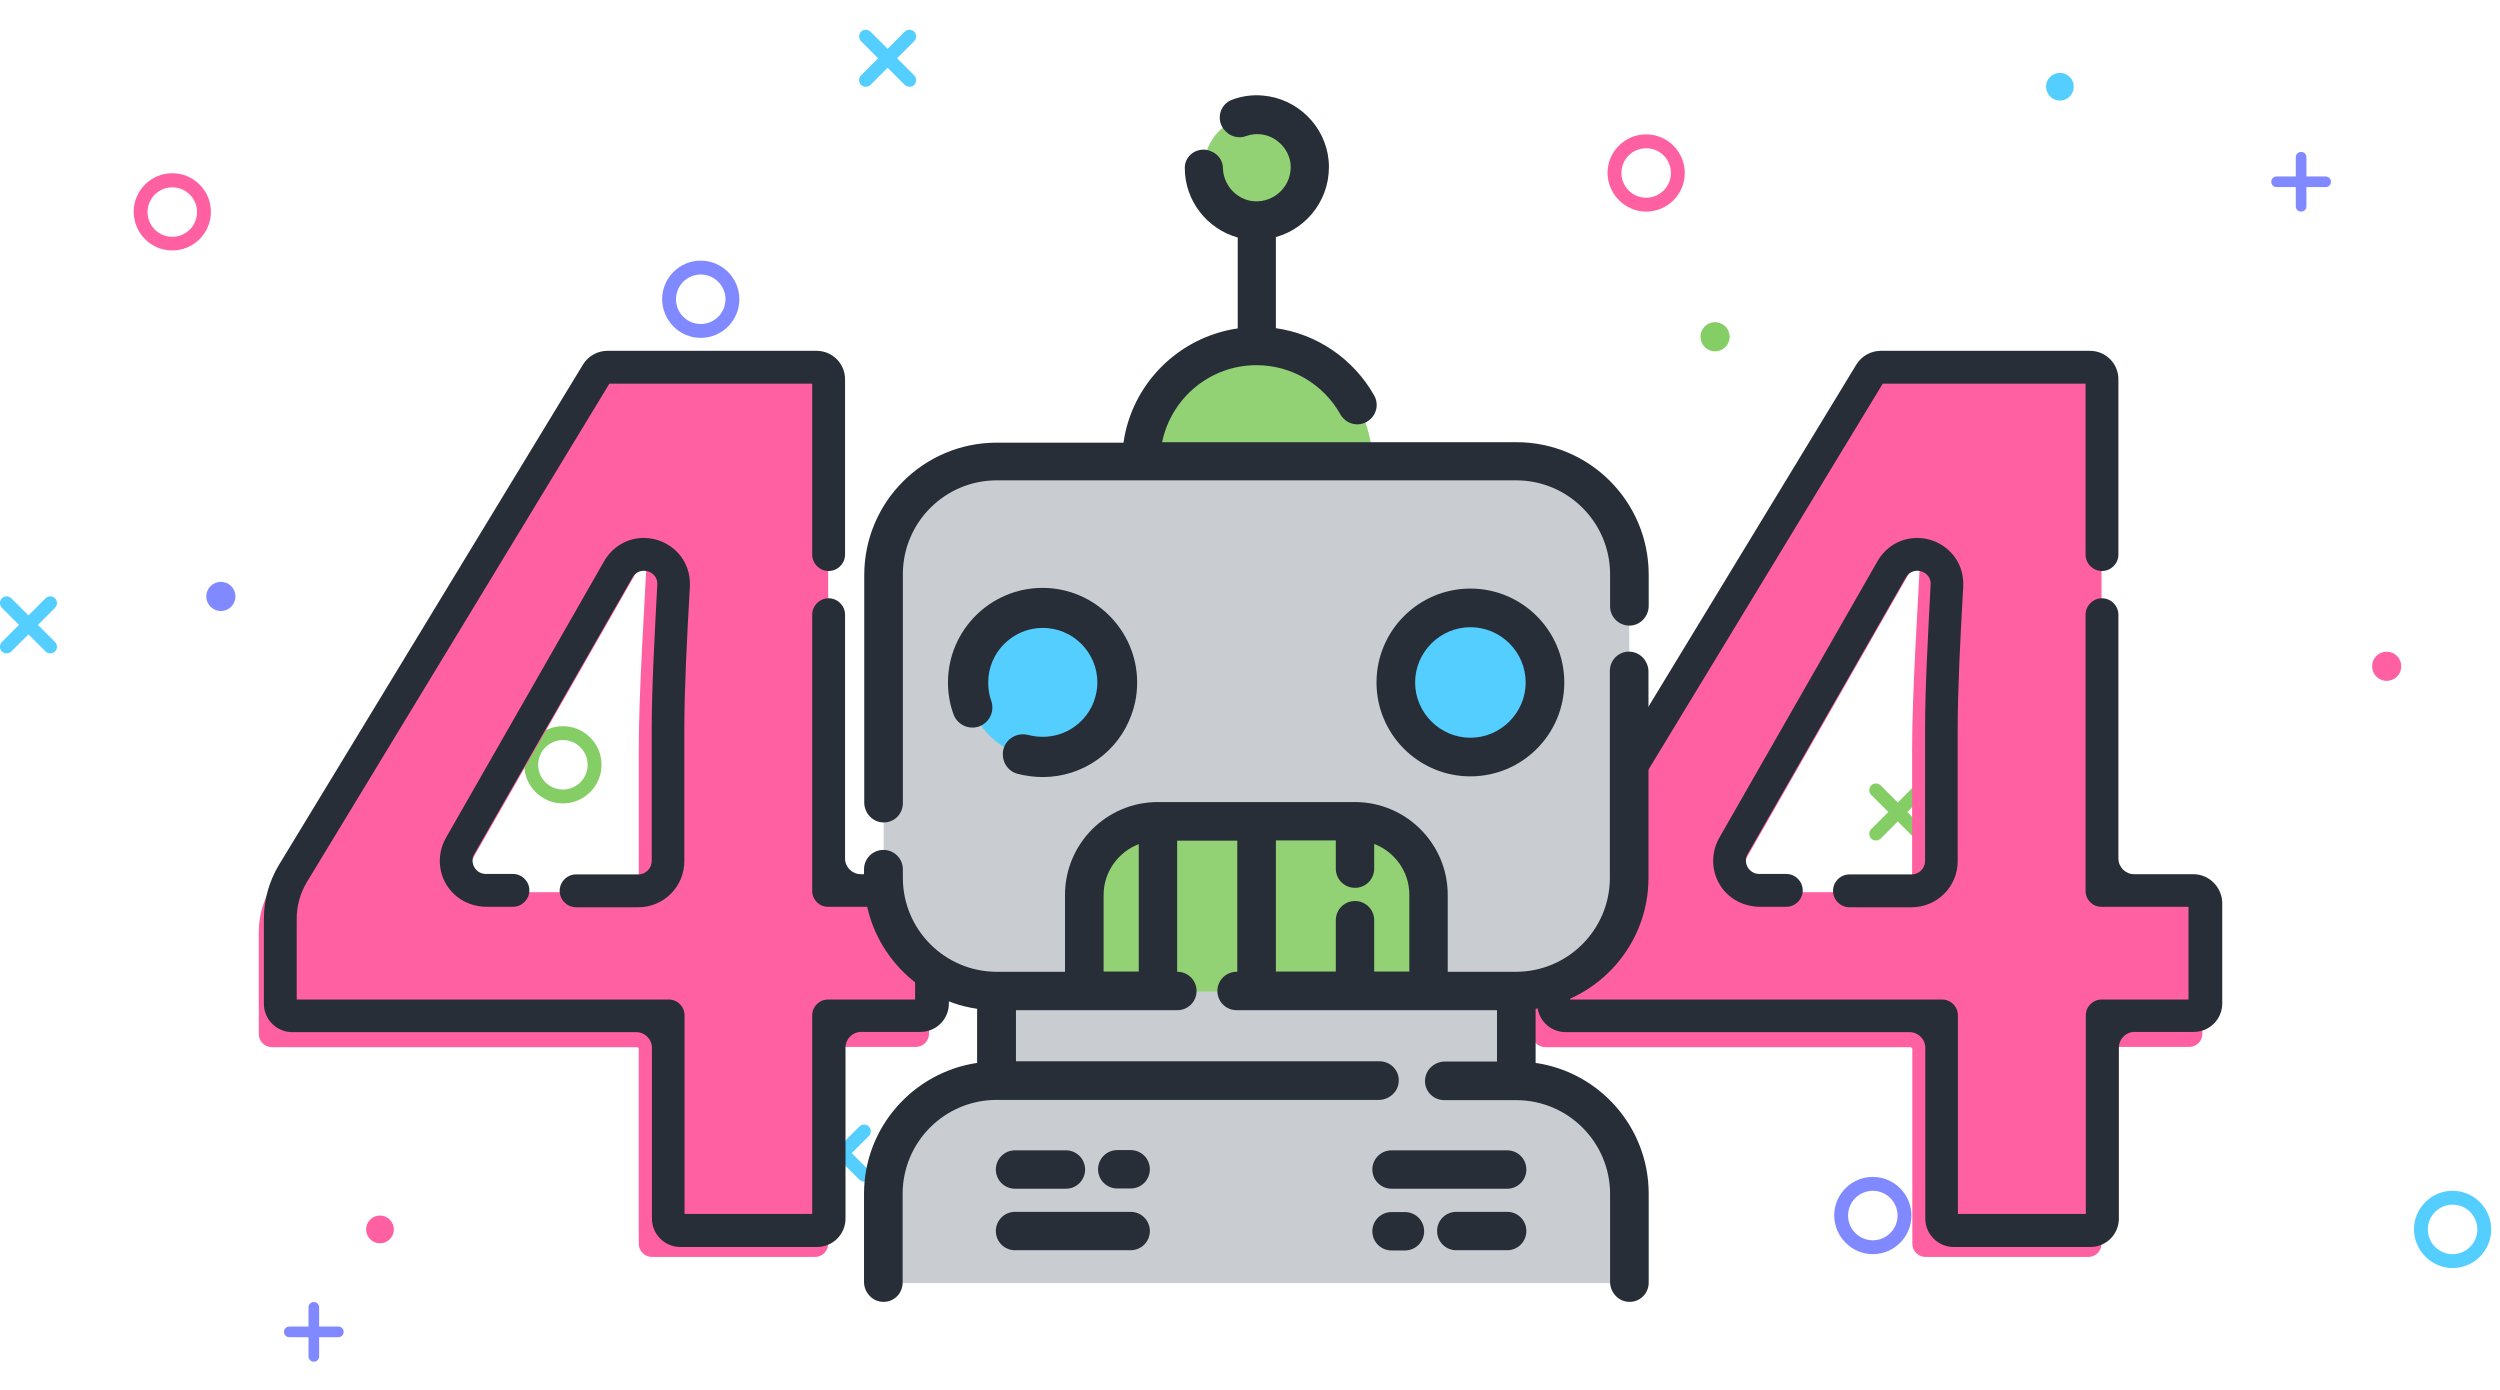
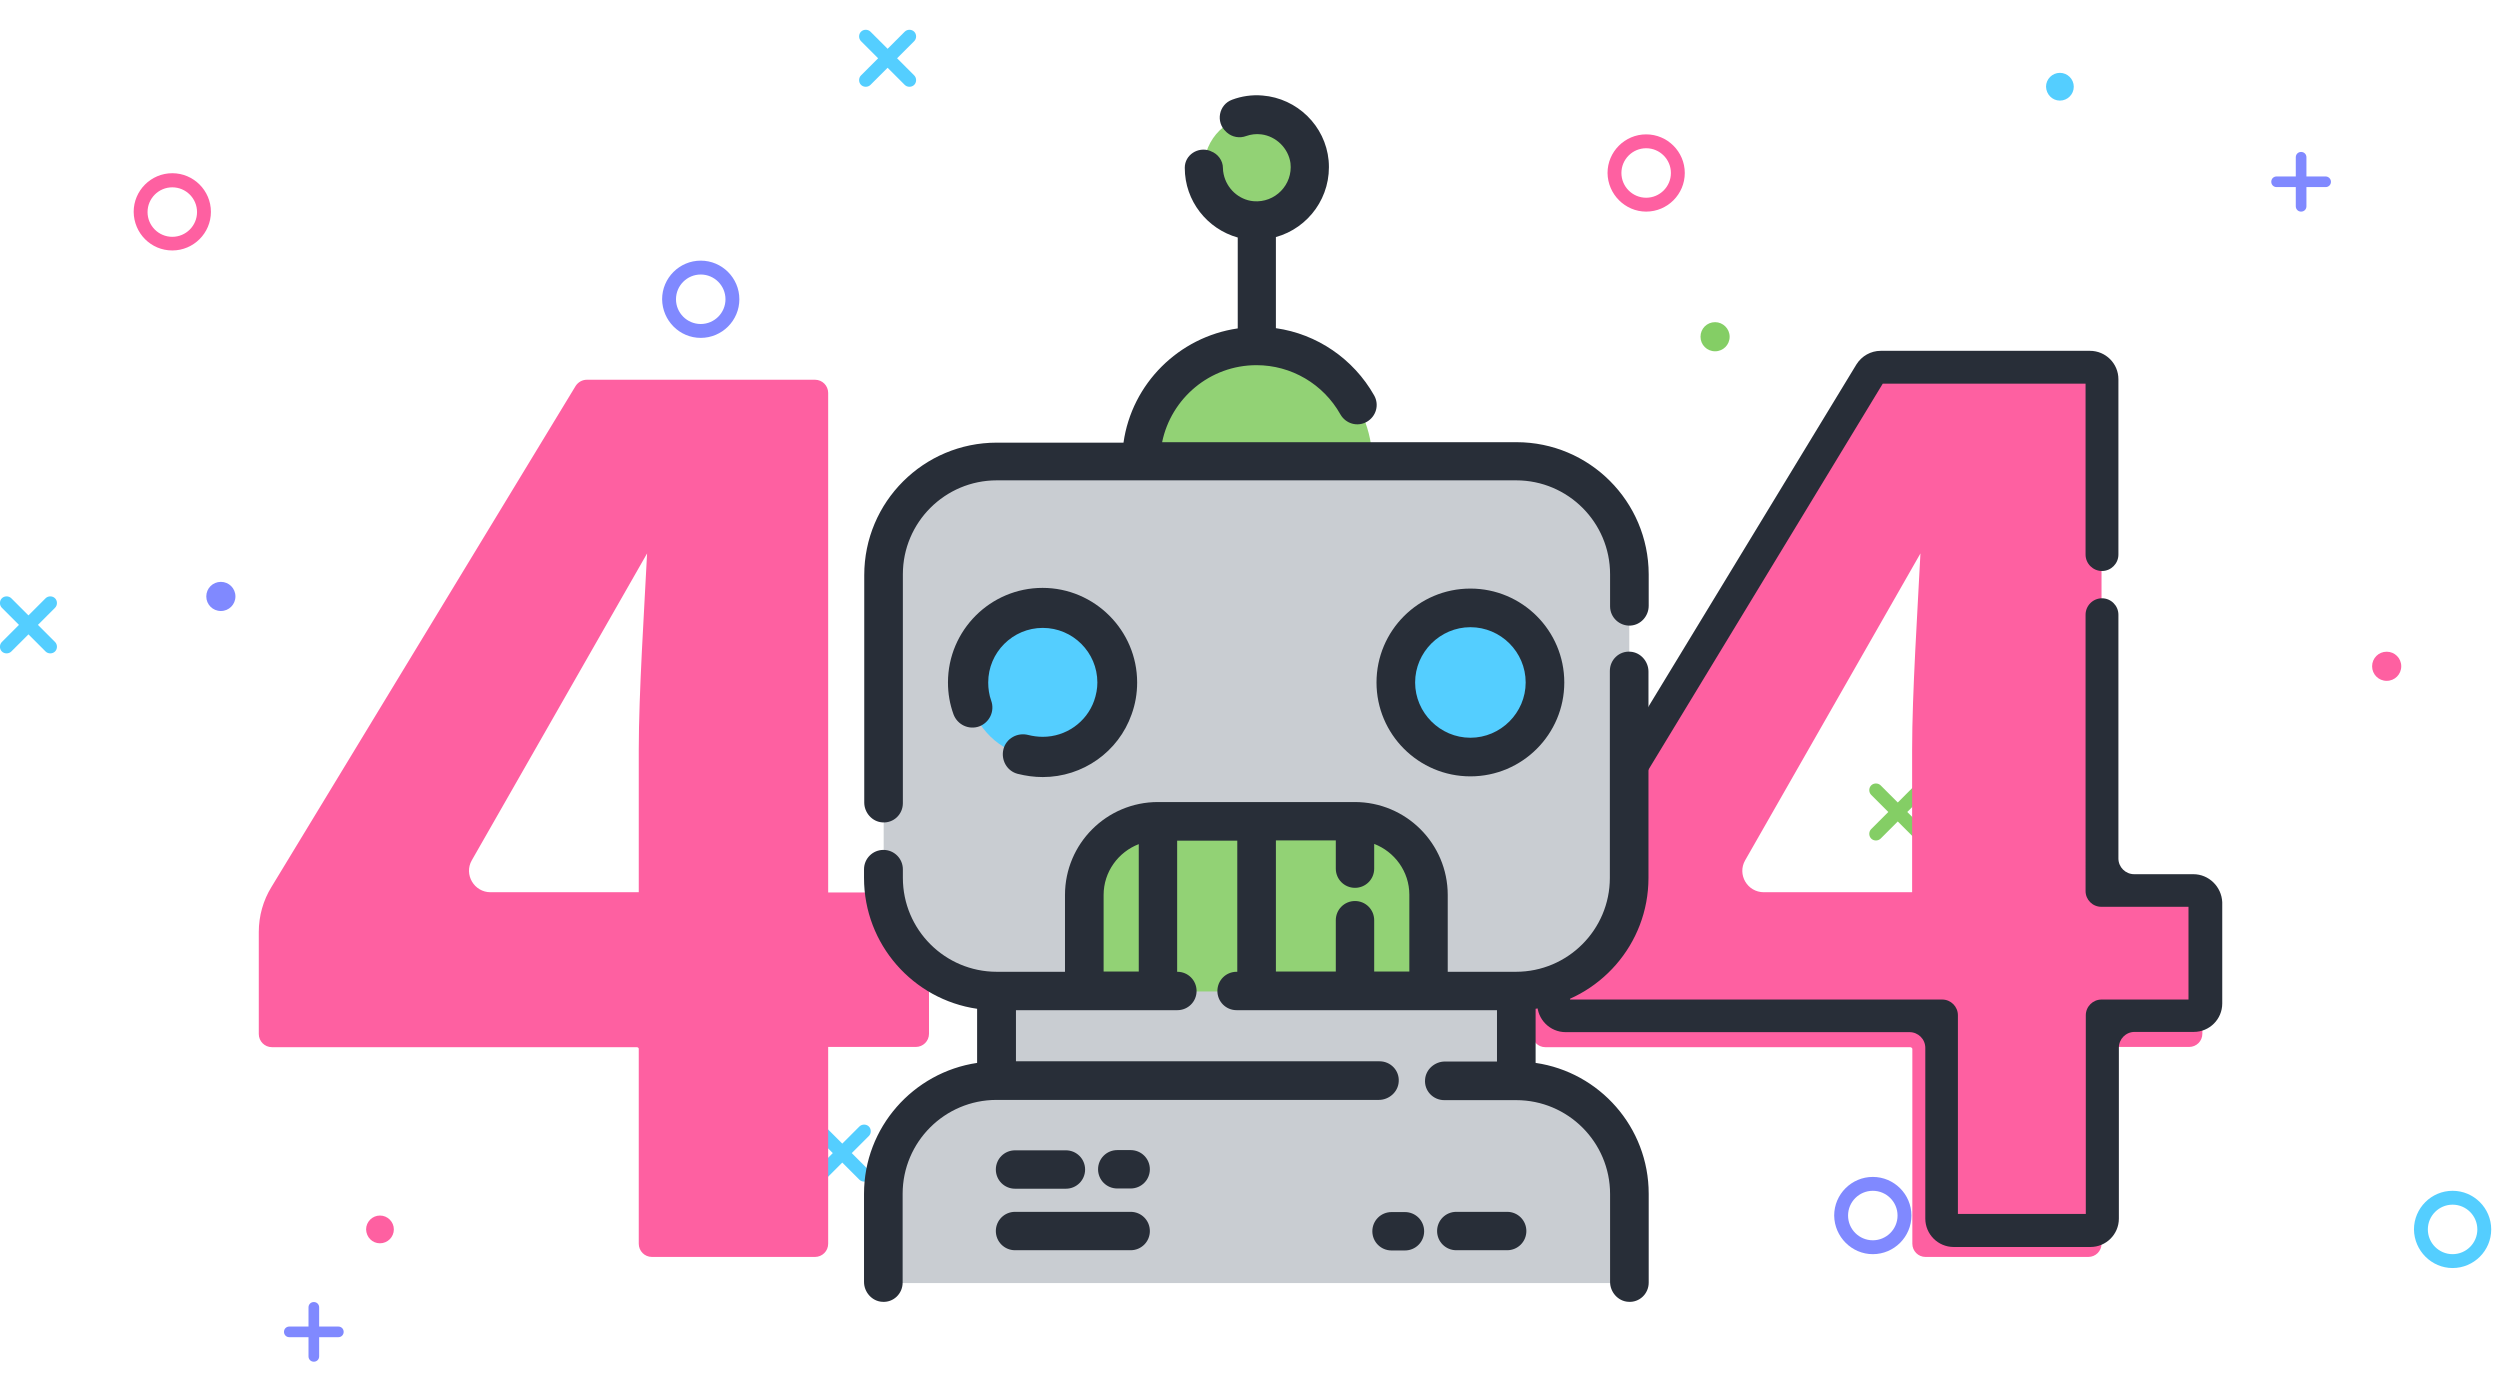
<svg xmlns="http://www.w3.org/2000/svg" version="1.1" id="Layer_1" x="0px" y="0px" viewBox="0 0 1081 601" style="enable-background:new 0 0 1081 601;" xml:space="preserve">
  <style type="text/css">
	.st0{fill:#FE60A1;}
	.st1{fill:#8089FF;}
	.st2{fill:#84CE65;}
	.st3{fill:#54CEFF;}
	.st4{fill:#fe60a1;}
	.st5{fill:#282E38;}
	.st6{fill:#C9CDD2;}
	.st7{fill:#92D275;}
</style>
  <g id="_x2014_ÎÓÈ_x5F_1">
    <g>
      <path class="st0" d="M711.8,91.5c9.2,0,16.7-7.5,16.7-16.7s-7.5-16.7-16.7-16.7s-16.7,7.5-16.7,16.7    C695.2,84,702.7,91.5,711.8,91.5z M711.8,64.1c5.9,0,10.7,4.8,10.7,10.7s-4.8,10.7-10.7,10.7s-10.7-4.8-10.7-10.7    S705.9,64.1,711.8,64.1z" />
      <path class="st0" d="M74.5,108.3c9.2,0,16.7-7.5,16.7-16.7s-7.5-16.7-16.7-16.7s-16.7,7.5-16.7,16.7    C57.9,100.9,65.3,108.3,74.5,108.3z M74.5,81c5.9,0,10.7,4.8,10.7,10.7c0,5.9-4.8,10.7-10.7,10.7s-10.7-4.8-10.7-10.7    S68.6,81,74.5,81z" />
      <path class="st1" d="M303,146.1c9.2,0,16.7-7.5,16.7-16.7s-7.5-16.7-16.7-16.7s-16.7,7.5-16.7,16.7    C286.4,138.6,293.8,146.1,303,146.1z M303,118.7c5.9,0,10.7,4.8,10.7,10.7c0,5.9-4.8,10.7-10.7,10.7s-10.7-4.8-10.7-10.7    C292.3,123.5,297.1,118.7,303,118.7z" />
-       <path class="st2" d="M243.4,347.4c9.2,0,16.7-7.5,16.7-16.7s-7.5-16.7-16.7-16.7s-16.7,7.5-16.7,16.7S234.2,347.4,243.4,347.4z     M243.4,320c5.9,0,10.7,4.8,10.7,10.7c0,5.9-4.8,10.7-10.7,10.7s-10.7-4.8-10.7-10.7S237.5,320,243.4,320z" />
      <path class="st1" d="M809.8,542.3c9.2,0,16.7-7.5,16.7-16.7s-7.5-16.7-16.7-16.7s-16.7,7.5-16.7,16.7    C793.2,534.8,800.7,542.3,809.8,542.3z M809.8,514.9c5.9,0,10.7,4.8,10.7,10.7s-4.8,10.7-10.7,10.7s-10.7-4.8-10.7-10.7    S803.9,514.9,809.8,514.9z" />
      <path class="st3" d="M1060.5,548.3c9.2,0,16.7-7.5,16.7-16.7s-7.5-16.7-16.7-16.7s-16.7,7.5-16.7,16.7    C1043.9,540.8,1051.4,548.3,1060.5,548.3z M1060.5,520.9c5.9,0,10.7,4.8,10.7,10.7s-4.8,10.7-10.7,10.7s-10.7-4.8-10.7-10.7    S1054.6,520.9,1060.5,520.9z" />
      <path class="st3" d="M387.9,25.2l7.4-7.4c1.1-1.1,1.1-3,0-4.1s-3-1.1-4.1,0l-7.4,7.4l-7.4-7.4c-1.1-1.1-3-1.1-4.1,0s-1.1,3,0,4.1    l7.4,7.4l-7.4,7.4c-1.1,1.1-1.1,3,0,4.1s3,1.1,4.1,0l7.4-7.4l7.4,7.4c1.1,1.1,3,1.1,4.1,0s1.1-3,0-4.1L387.9,25.2z" />
      <path class="st3" d="M368.3,498.6l7.4-7.4c1.1-1.1,1.1-3,0-4.1s-3-1.1-4.1,0l-7.4,7.4l-7.4-7.4c-1.1-1.1-3-1.1-4.1,0s-1.1,3,0,4.1    l7.4,7.4l-7.4,7.4c-1.1,1.1-1.1,3,0,4.1s3,1.1,4.1,0l7.4-7.4l7.4,7.4c1.1,1.1,3,1.1,4.1,0s1.1-3,0-4.1L368.3,498.6z" />
      <path class="st3" d="M16.4,270.2l7.4-7.4c1.1-1.1,1.1-3,0-4.1s-3-1.1-4.1,0l-7.4,7.4l-7.4-7.4c-1.1-1.1-3-1.1-4.1,0s-1.1,3,0,4.1    l7.4,7.4l-7.4,7.4c-1.1,1.1-1.1,3,0,4.1s3,1.1,4.1,0l7.4-7.4l7.4,7.4c1.1,1.1,3,1.1,4.1,0s1.1-3,0-4.1L16.4,270.2z" />
      <path class="st2" d="M824.7,351.1l7.4-7.4c1.1-1.1,1.1-3,0-4.1s-3-1.1-4.1,0l-7.4,7.4l-7.4-7.4c-1.1-1.1-3-1.1-4.1,0s-1.1,3,0,4.1    l7.4,7.4l-7.4,7.4c-1.1,1.1-1.1,3,0,4.1s3,1.1,4.1,0l7.4-7.4l7.4,7.4c1.1,1.1,3,1.1,4.1,0s1.1-3,0-4.1L824.7,351.1z" />
      <path class="st1" d="M146.3,573.6H138v-8.3c0-1.3-1-2.3-2.3-2.3s-2.3,1-2.3,2.3v8.3h-8.3c-1.3,0-2.3,1-2.3,2.3s1,2.3,2.3,2.3h8.3    v8.3c0,1.3,1,2.3,2.3,2.3s2.3-1,2.3-2.3v-8.3h8.3c1.3,0,2.3-1,2.3-2.3S147.6,573.6,146.3,573.6z" />
      <path class="st1" d="M1005.6,76.3h-8.3V68c0-1.3-1-2.3-2.3-2.3s-2.3,1-2.3,2.3v8.3h-8.3c-1.3,0-2.3,1-2.3,2.3s1,2.3,2.3,2.3h8.3    v8.3c0,1.3,1,2.3,2.3,2.3s2.3-1,2.3-2.3v-8.3h8.3c1.3,0,2.3-1,2.3-2.3S1006.8,76.3,1005.6,76.3z" />
      <path class="st1" d="M95.5,251.6c-3.5,0-6.3,2.8-6.3,6.3c0,3.5,2.8,6.3,6.3,6.3s6.3-2.8,6.3-6.3S99,251.6,95.5,251.6z" />
      <path class="st0" d="M1032,281.8c-3.5,0-6.3,2.8-6.3,6.3s2.8,6.3,6.3,6.3s6.3-2.8,6.3-6.3S1035.5,281.8,1032,281.8z" />
      <path class="st2" d="M741.6,139.3c-3.5,0-6.3,2.8-6.3,6.3s2.8,6.3,6.3,6.3s6.3-2.8,6.3-6.3S745,139.3,741.6,139.3z" />
      <path class="st3" d="M890.7,43.5c3.3,0,6-2.7,6-6s-2.7-6-6-6s-6,2.7-6,6C884.8,40.8,887.4,43.5,890.7,43.5z" />
      <path class="st0" d="M164.3,537.6c3.3,0,6-2.7,6-6s-2.7-6-6-6s-6,2.7-6,6C158.4,535,161,537.6,164.3,537.6z" />
    </g>
  </g>
  <g>
    <path class="st4" d="M825.9,452.8H668.2c-3.2,0-5.7-2.6-5.7-5.7v-44.1c0-6.9,1.9-13.7,5.5-19.5l131.5-216.6   c1.1-1.7,2.9-2.7,4.9-2.7h98.6c3.2,0,5.7,2.6,5.7,5.7v216h37.9c3.2,0,5.7,2.6,5.7,5.7V447c0,3.2-2.6,5.7-5.7,5.7h-37.9v85.1   c0,3.2-2.6,5.7-5.7,5.7h-70.4c-3.2,0-5.7-2.6-5.7-5.7v-84.3C826.8,453.1,826.4,452.8,825.9,452.8z M762.7,385.8h64.1v-61.6   c0-24.5,2.4-61,3.6-84.9L754.6,372C751.1,378.1,755.5,385.8,762.7,385.8z" />
    <g>
      <path class="st5" d="M948.4,378h-25.6c-3.7,0-6.8-3-6.8-6.8V265.8c0-3.9-3.2-7.1-7.1-7.1l0,0c-3.9,0-7.1,3.2-7.1,7.1V378v7.3    c0,3.7,3,6.8,6.8,6.8h7.3h30.4v40.1H916h-7.3c-3.7,0-6.8,3-6.8,6.8v7.3v78.6h-55.3v-78.6v-7.3c0-3.7-3-6.8-6.8-6.8h-7.3H678.9    v-34.9c0-5.6,1.5-11.1,4.4-15.9l130.8-215.5h87.7v73.9c0,3.9,3.2,7.1,7.1,7.1l0,0c3.9,0,7.1-3.2,7.1-7.1v-75.8    c0-6.8-5.5-12.3-12.3-12.3h-90.5c-4.2,0-8.2,2.2-10.5,5.9L671.2,374c-4.2,7-6.5,15.1-6.5,23.2V434c0,6.8,5.5,12.3,12.3,12.3h148.7    c3.7,0,6.8,3,6.8,6.8v73.8c0,6.8,5.5,12.3,12.3,12.3h59.1c6.8,0,12.3-5.5,12.3-12.3V453c0-3.7,3-6.8,6.8-6.8h25.6    c6.8,0,12.3-5.5,12.3-12.3v-43.8C960.6,383.4,955.1,378,948.4,378z" />
-       <path class="st5" d="M843.6,238.9c-3.8-4-9.1-6.3-14.6-6.3c-7.1,0-13.6,3.8-17.2,10.1l-68.4,119.6c-4.4,7.8-3.3,17.8,3.5,24.3    c3.8,3.6,8.9,5.5,14.2,5.5h11.3c3.9,0,7.1-3.2,7.1-7.1l0,0c0-3.9-3.2-7.1-7.1-7.1h-11.7c-4.4,0-7.2-4.8-5-8.6l68.4-119.6    c1.1-2,3.1-2.9,4.9-2.9c3.1,0,6.1,2.4,5.8,6.1c-1.1,21-2.4,44.6-2.4,62.3v57.1c0,3.2-2.6,5.8-5.8,5.8h-26.9    c-3.9,0-7.1,3.2-7.1,7.1l0,0c0,3.9,3.2,7.1,7.1,7.1h26.9c11,0,19.9-8.9,19.9-19.9v-57.1c0-17.1,1.2-40.8,2.4-61.5    C849.2,248.1,847.4,242.9,843.6,238.9z" />
    </g>
  </g>
  <g>
    <path class="st4" d="M275.3,452.8H117.6c-3.2,0-5.7-2.6-5.7-5.7v-44.1c0-6.9,1.9-13.7,5.5-19.5l131.5-216.6   c1.1-1.7,2.9-2.7,4.9-2.7h98.6c3.2,0,5.7,2.6,5.7,5.7v216h37.9c3.2,0,5.7,2.6,5.7,5.7V447c0,3.2-2.6,5.7-5.7,5.7h-37.9v85.1   c0,3.2-2.6,5.7-5.7,5.7h-70.5c-3.2,0-5.7-2.6-5.7-5.7v-84.3C276.2,453.1,275.8,452.8,275.3,452.8z M212.1,385.8h64.1v-61.6   c0-24.5,2.4-61,3.6-84.9L204,372C200.5,378.1,205,385.8,212.1,385.8z" />
    <g>
-       <path class="st5" d="M397.8,378h-25.6c-3.7,0-6.8-3-6.8-6.8V265.8c0-3.9-3.2-7.1-7.1-7.1l0,0c-3.9,0-7.1,3.2-7.1,7.1V378v7.3    c0,3.7,3,6.8,6.8,6.8h7.3h30.4v40.1h-30.4h-7.3c-3.7,0-6.8,3-6.8,6.8v7.3v78.6H296v-78.6v-7.3c0-3.7-3-6.8-6.8-6.8h-7.3H128.3    v-34.9c0-5.6,1.5-11.1,4.4-15.9l130.8-215.5h87.7v73.9c0,3.9,3.2,7.1,7.1,7.1l0,0c3.9,0,7.1-3.2,7.1-7.1v-75.8    c0-6.8-5.5-12.3-12.3-12.3h-90.5c-4.2,0-8.2,2.2-10.5,5.9L120.6,374c-4.2,7-6.5,15.1-6.5,23.2V434c0,6.8,5.5,12.3,12.3,12.3h148.7    c3.7,0,6.8,3,6.8,6.8v73.8c0,6.8,5.5,12.3,12.3,12.3h59.1c6.8,0,12.3-5.5,12.3-12.3V453c0-3.7,3-6.8,6.8-6.8h25.6    c6.8,0,12.3-5.5,12.3-12.3v-43.8C410,383.4,404.5,378,397.8,378z" />
-       <path class="st5" d="M293,238.9c-3.8-4-9.1-6.3-14.6-6.3c-7.1,0-13.6,3.8-17.2,10.1l-68.4,119.6c-4.4,7.8-3.3,17.8,3.5,24.3    c3.8,3.6,8.9,5.5,14.2,5.5h11.3c3.9,0,7.1-3.2,7.1-7.1l0,0c0-3.9-3.2-7.1-7.1-7.1h-11.7c-4.4,0-7.2-4.8-5-8.6l68.4-119.6    c1.1-2,3.1-2.9,4.9-2.9c3.1,0,6.1,2.4,5.8,6.1c-1.1,21-2.4,44.6-2.4,62.3v57.1c0,3.2-2.6,5.8-5.8,5.8h-26.9    c-3.9,0-7.1,3.2-7.1,7.1l0,0c0,3.9,3.2,7.1,7.1,7.1H276c11,0,19.9-8.9,19.9-19.9v-57.1c0-17.1,1.2-40.8,2.4-61.5    C298.6,248.1,296.8,242.9,293,238.9z" />
-     </g>
+       </g>
  </g>
  <g>
    <path class="st6" d="M704.5,379.8V248.6c0-27-21.9-48.9-48.9-48.9H431c-27,0-48.9,21.9-48.9,48.9v131.2c0,27,21.9,48.9,48.9,48.9h3   v38.8h-3c-27,0-48.9,21.9-48.9,48.9v38.4h322.4v-38.4c0-27-21.9-48.9-48.9-48.9v-38.8C682.7,428.7,704.5,406.8,704.5,379.8z" />
    <g>
      <ellipse transform="matrix(0.198 -0.98 0.98 0.198 364.724 590.723)" class="st7" cx="543.3" cy="72.5" rx="22.8" ry="22.8" />
      <path class="st7" d="M593.4,199.8c0-27.6-22.4-50-50-50s-50,22.4-50,50" />
      <path class="st7" d="M586,355.3h-85.2c-17.6,0-31.8,14.3-31.8,31.8v41.6h148.9v-41.6C617.8,369.6,603.5,355.3,586,355.3z" />
    </g>
    <g>
      <circle class="st3" cx="636" cy="295.3" r="32.2" />
      <path class="st3" d="M482.9,295.3c0,3.8-0.6,7.5-1.9,10.9c-4.4,12.4-16.3,21.4-30.3,21.4c-14,0-25.9-8.9-30.3-21.4    c-1.2-3.4-1.9-7.1-1.9-10.9c0-17.8,14.5-32.2,32.2-32.2C468.5,263.1,482.9,277.5,482.9,295.3z" />
    </g>
    <g>
      <path class="st5" d="M595.2,295.1c0,22.4,18.2,40.6,40.6,40.6s40.6-18.2,40.6-40.6c0-22.4-18.2-40.6-40.6-40.6    C613.4,254.5,595.2,272.7,595.2,295.1z M659.7,295.1c0,13.1-10.8,23.9-23.9,23.9c-13.1,0-23.9-10.8-23.9-23.9    c0-13.1,10.8-23.9,23.9-23.9S659.7,281.9,659.7,295.1z" />
      <path class="st5" d="M488.9,497.3h-5.8c-4.6,0-8.3,3.7-8.3,8.3s3.7,8.3,8.3,8.3h5.8c4.6,0,8.3-3.7,8.3-8.3    S493.5,497.3,488.9,497.3z" />
      <path class="st5" d="M438.9,514h22c4.6,0,8.3-3.7,8.3-8.3c0-4.6-3.7-8.3-8.3-8.3h-22c-4.6,0-8.3,3.7-8.3,8.3    C430.6,510.3,434.3,514,438.9,514z" />
      <path class="st5" d="M488.9,524h-50c-4.6,0-8.3,3.7-8.3,8.3c0,4.6,3.7,8.3,8.3,8.3h50c4.6,0,8.3-3.7,8.3-8.3    C497.2,527.7,493.5,524,488.9,524z" />
      <path class="st5" d="M601.7,540.7h5.8c4.6,0,8.3-3.7,8.3-8.3c0-4.6-3.7-8.3-8.3-8.3h-5.8c-4.6,0-8.3,3.7-8.3,8.3    C593.4,537,597.1,540.7,601.7,540.7z" />
      <path class="st5" d="M651.7,524h-22c-4.6,0-8.3,3.7-8.3,8.3c0,4.6,3.7,8.3,8.3,8.3h22c4.6,0,8.3-3.7,8.3-8.3    C660,527.7,656.3,524,651.7,524z" />
-       <path class="st5" d="M601.7,514h50c4.6,0,8.3-3.7,8.3-8.3c0-4.6-3.7-8.3-8.3-8.3h-50c-4.6,0-8.3,3.7-8.3,8.3    C593.4,510.3,597.1,514,601.7,514z" />
      <path class="st5" d="M450.9,336c-3.7,0-7.3-0.5-10.9-1.4c-4.6-1.2-7.3-6-6.1-10.7c1.2-4.6,6-7.3,10.7-6.1c2,0.5,4.1,0.8,6.3,0.8    c10,0,18.9-6.3,22.2-15.6c0.9-2.6,1.4-5.2,1.4-7.9c0-13-10.6-23.6-23.6-23.6s-23.6,10.6-23.6,23.6c0,2.7,0.4,5.4,1.3,7.9    c1.6,4.5-0.7,9.4-5.2,11.1c-4.5,1.6-9.4-0.7-11.1-5.2c-1.6-4.4-2.4-9-2.4-13.8c0-22.6,18.4-40.9,40.9-40.9s40.9,18.4,40.9,40.9    c0,4.8-0.8,9.4-2.4,13.8C483.6,325.1,468.2,336,450.9,336z" />
      <path class="st5" d="M712.8,379.6v-89.2c0-4.4-3.4-8.3-7.8-8.6c-4.9-0.4-8.9,3.5-8.9,8.3v89.5c0,22.4-18.2,40.6-40.6,40.6h-29.5    V387c0-22.2-18-40.2-40.2-40.2h-85.1c-22.2,0-40.2,18-40.2,40.2v33.2H431c-22.4,0-40.6-18.2-40.6-40.6v-3.7c0-4.6-3.7-8.4-8.4-8.4    l0,0c-4.6,0-8.4,3.7-8.4,8.4v3.7c0,28.8,21.3,52.6,48.9,56.6v23.4c-27.6,4.1-48.9,27.9-48.9,56.6v38.1c0,4.4,3.4,8.3,7.8,8.6    c4.9,0.4,8.9-3.5,8.9-8.3v-38.4c0-22.4,18.2-40.6,40.6-40.6h165.3c4.4,0,8.3-3.4,8.6-7.8c0.4-4.9-3.5-8.9-8.3-8.9H439.3v-22.1    h69.8c4.6,0,8.3-3.7,8.3-8.3l0,0c0-4.6-3.7-8.3-8.3-8.3H509v-56.7H535v56.7h-0.3c-4.6,0-8.3,3.7-8.3,8.3l0,0    c0,4.6,3.7,8.3,8.3,8.3h112.6V459h-22.5c-4.4,0-8.3,3.4-8.6,7.8c-0.4,4.9,3.5,8.9,8.3,8.9h31.1c22.4,0,40.6,18.2,40.6,40.6v38    c0,4.4,3.4,8.3,7.8,8.6c4.9,0.4,8.9-3.5,8.9-8.3v-38.4c0-28.8-21.3-52.6-48.9-56.6v-23.4C691.6,432.1,712.8,408.3,712.8,379.6z     M492.4,420.1h-15.2V387c0-10.1,6.4-18.6,15.2-22V420.1z M609.4,420.1h-15.2v-22.2c0-4.6-3.7-8.3-8.3-8.3c-4.6,0-8.3,3.7-8.3,8.3    v22.2h-25.9v-56.7h25.9v12.2c0,4.6,3.7,8.3,8.3,8.3c4.6,0,8.3-3.7,8.3-8.3v-10.7c8.8,3.4,15.2,11.9,15.2,22V420.1z" />
      <path class="st5" d="M655.7,191.2H502.5c3.9-19,20.7-33.3,40.8-33.3c15,0,28.9,8.1,36.3,21.3c2.3,4,7.3,5.5,11.4,3.2    c4-2.3,5.5-7.3,3.2-11.4c-9-15.9-24.8-26.6-42.5-29.1v-39.4c14.1-3.9,24.2-17.5,22.8-33.1c-1.4-15-13.6-26.9-28.6-28.1    c-4.6-0.4-9.1,0.3-13.1,1.8c-5.8,2.1-7.3,9.7-2.6,13.9l0.3,0.3c2.3,2,5.5,2.6,8.4,1.5c2-0.7,4.2-1,6.5-0.7    c6.4,0.8,11.7,6,12.6,12.4c1.1,9.4-6.7,17.3-16,16.5c-6.4-0.6-11.6-5.5-12.9-11.7c-0.2-0.9-0.3-1.8-0.3-2.6c0-3.3-2.2-6.2-5.2-7.3    l-0.4-0.2c-5.2-1.9-10.9,1.8-10.9,7.3v0.1c0,14.3,9.7,26.4,22.9,30.1v39.3c-25.5,3.7-45.8,23.9-49.4,49.4H431    c-31.6,0-57.3,25.6-57.3,57.3V347c0,4.4,3.4,8.3,7.8,8.6c4.9,0.4,8.9-3.5,8.9-8.3v-99c0-22.4,18.2-40.6,40.6-40.6h224.6    c22.4,0,40.6,18.2,40.6,40.6v13.9c0,4.8,4.1,8.6,8.9,8.3c4.4-0.3,7.8-4.1,7.8-8.6v-13.6C712.8,216.8,687.3,191.2,655.7,191.2z" />
    </g>
  </g>
</svg>